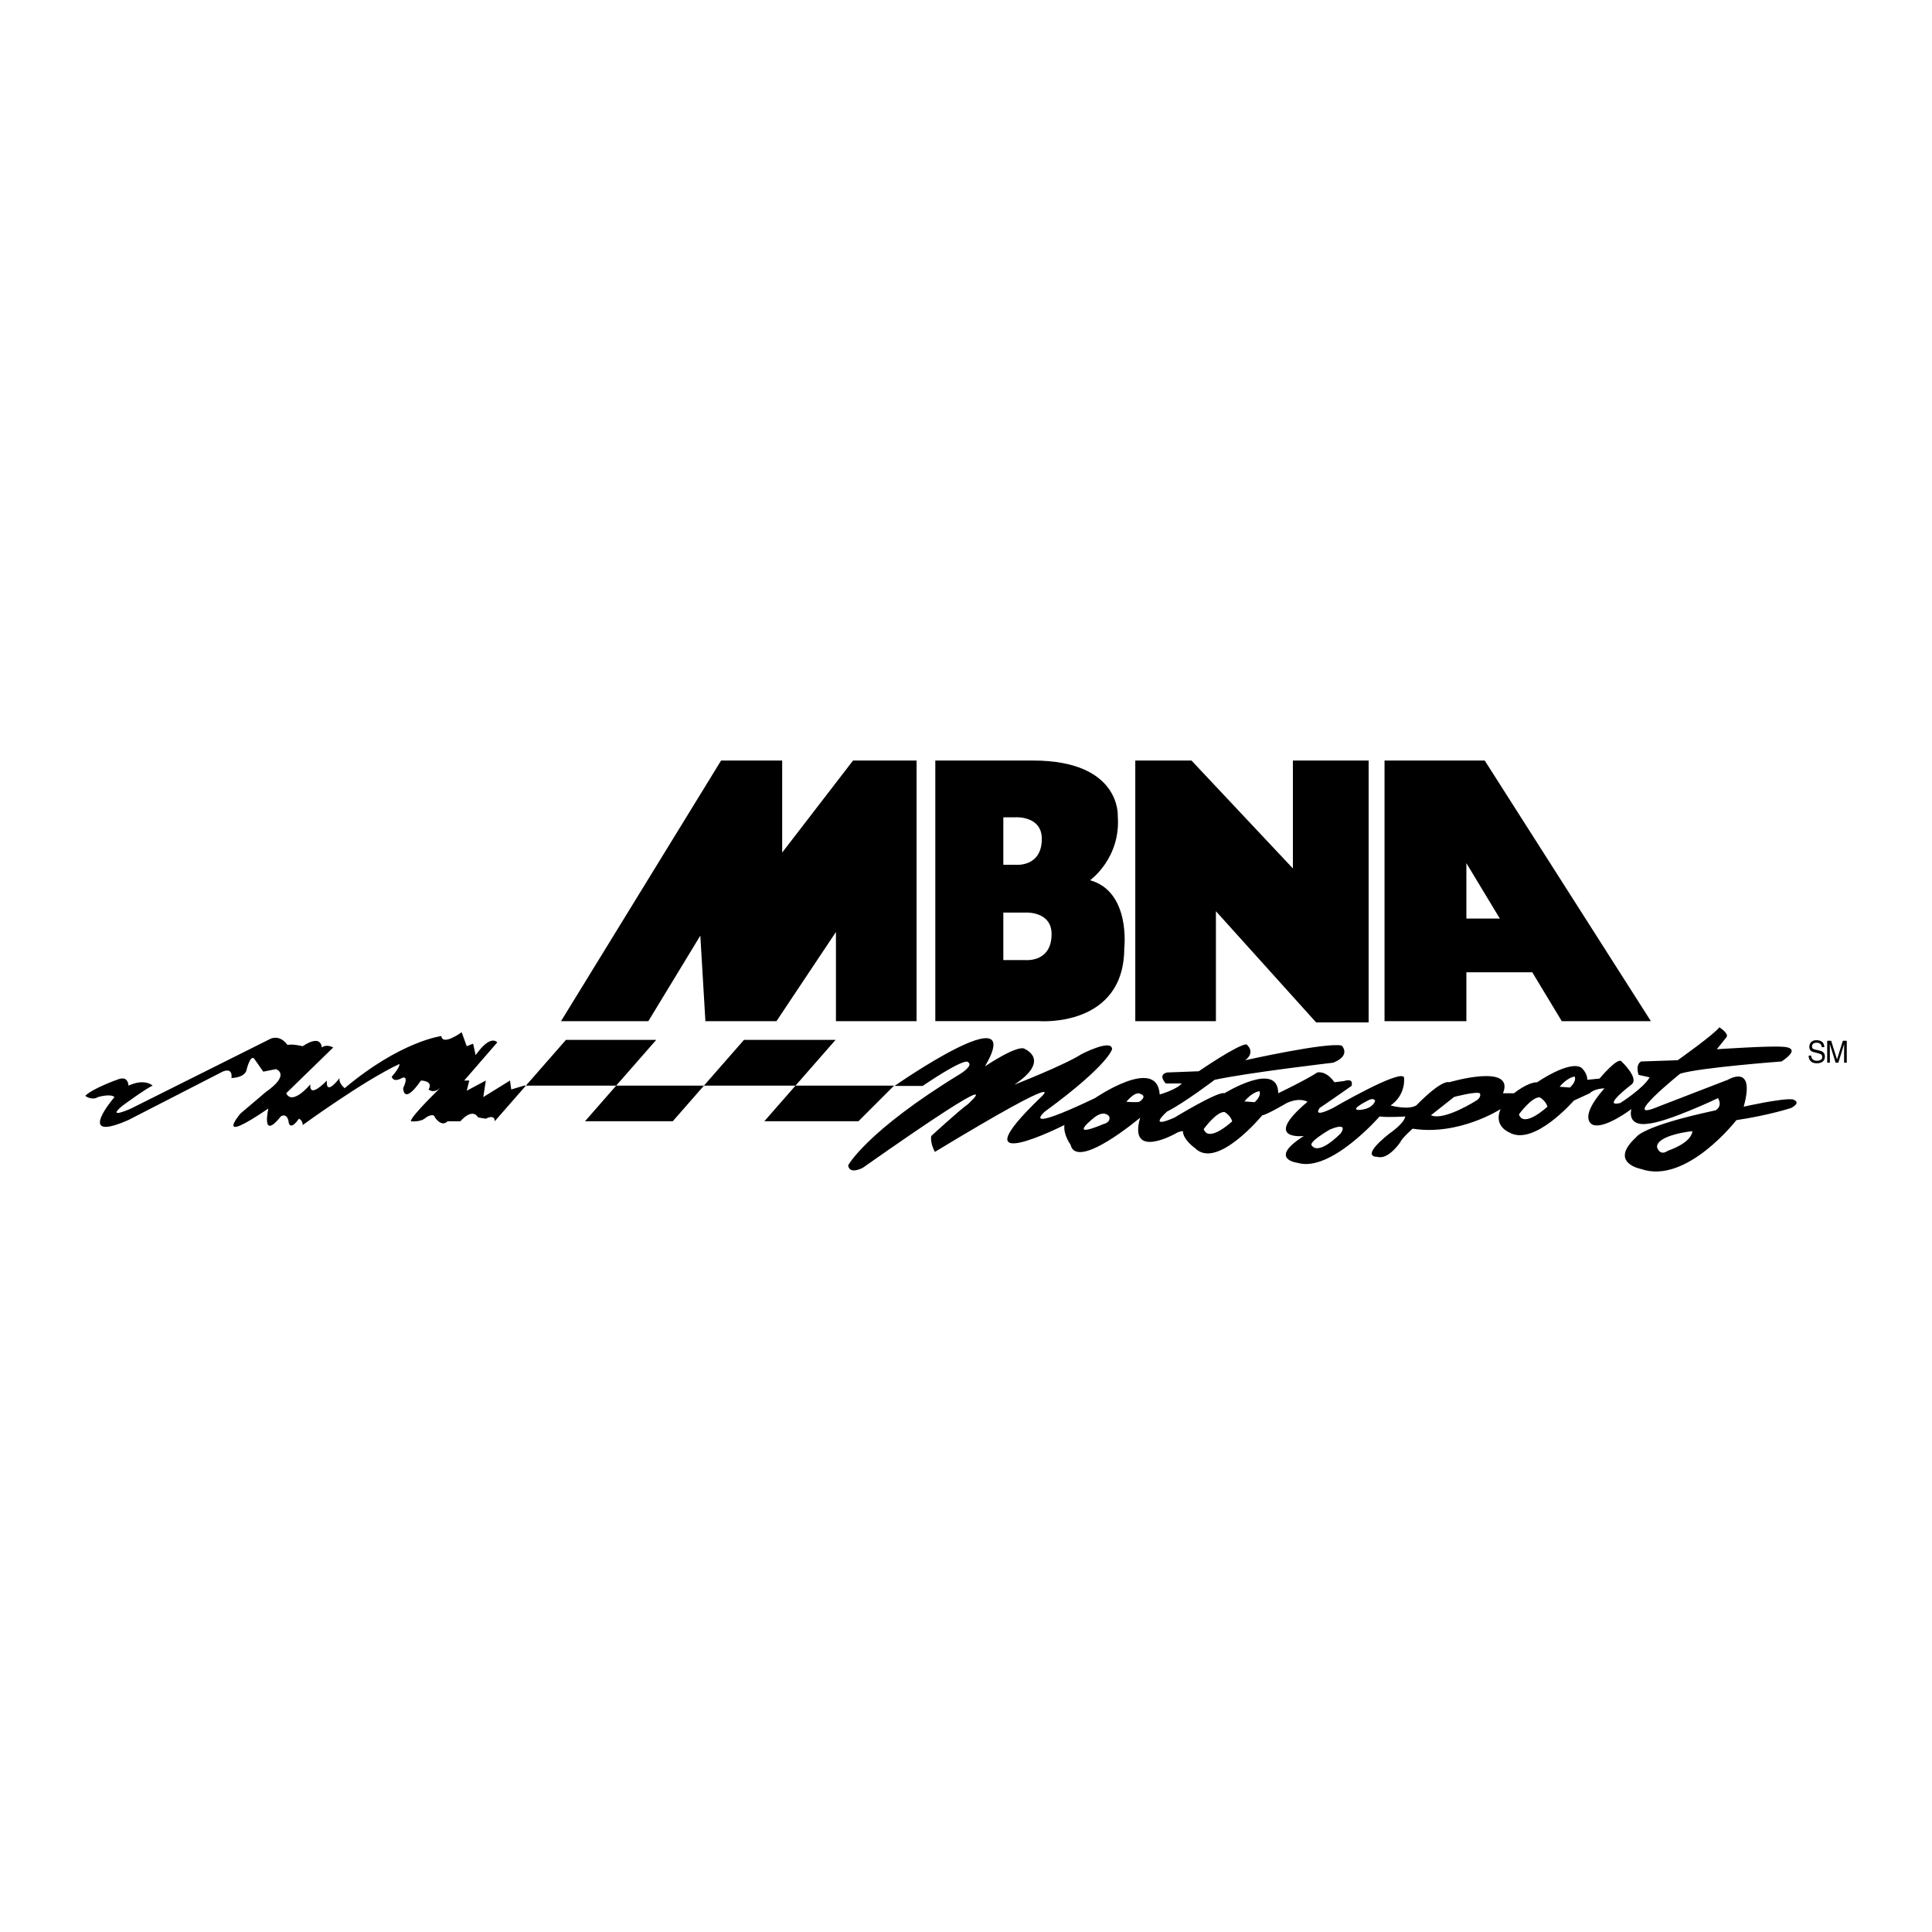
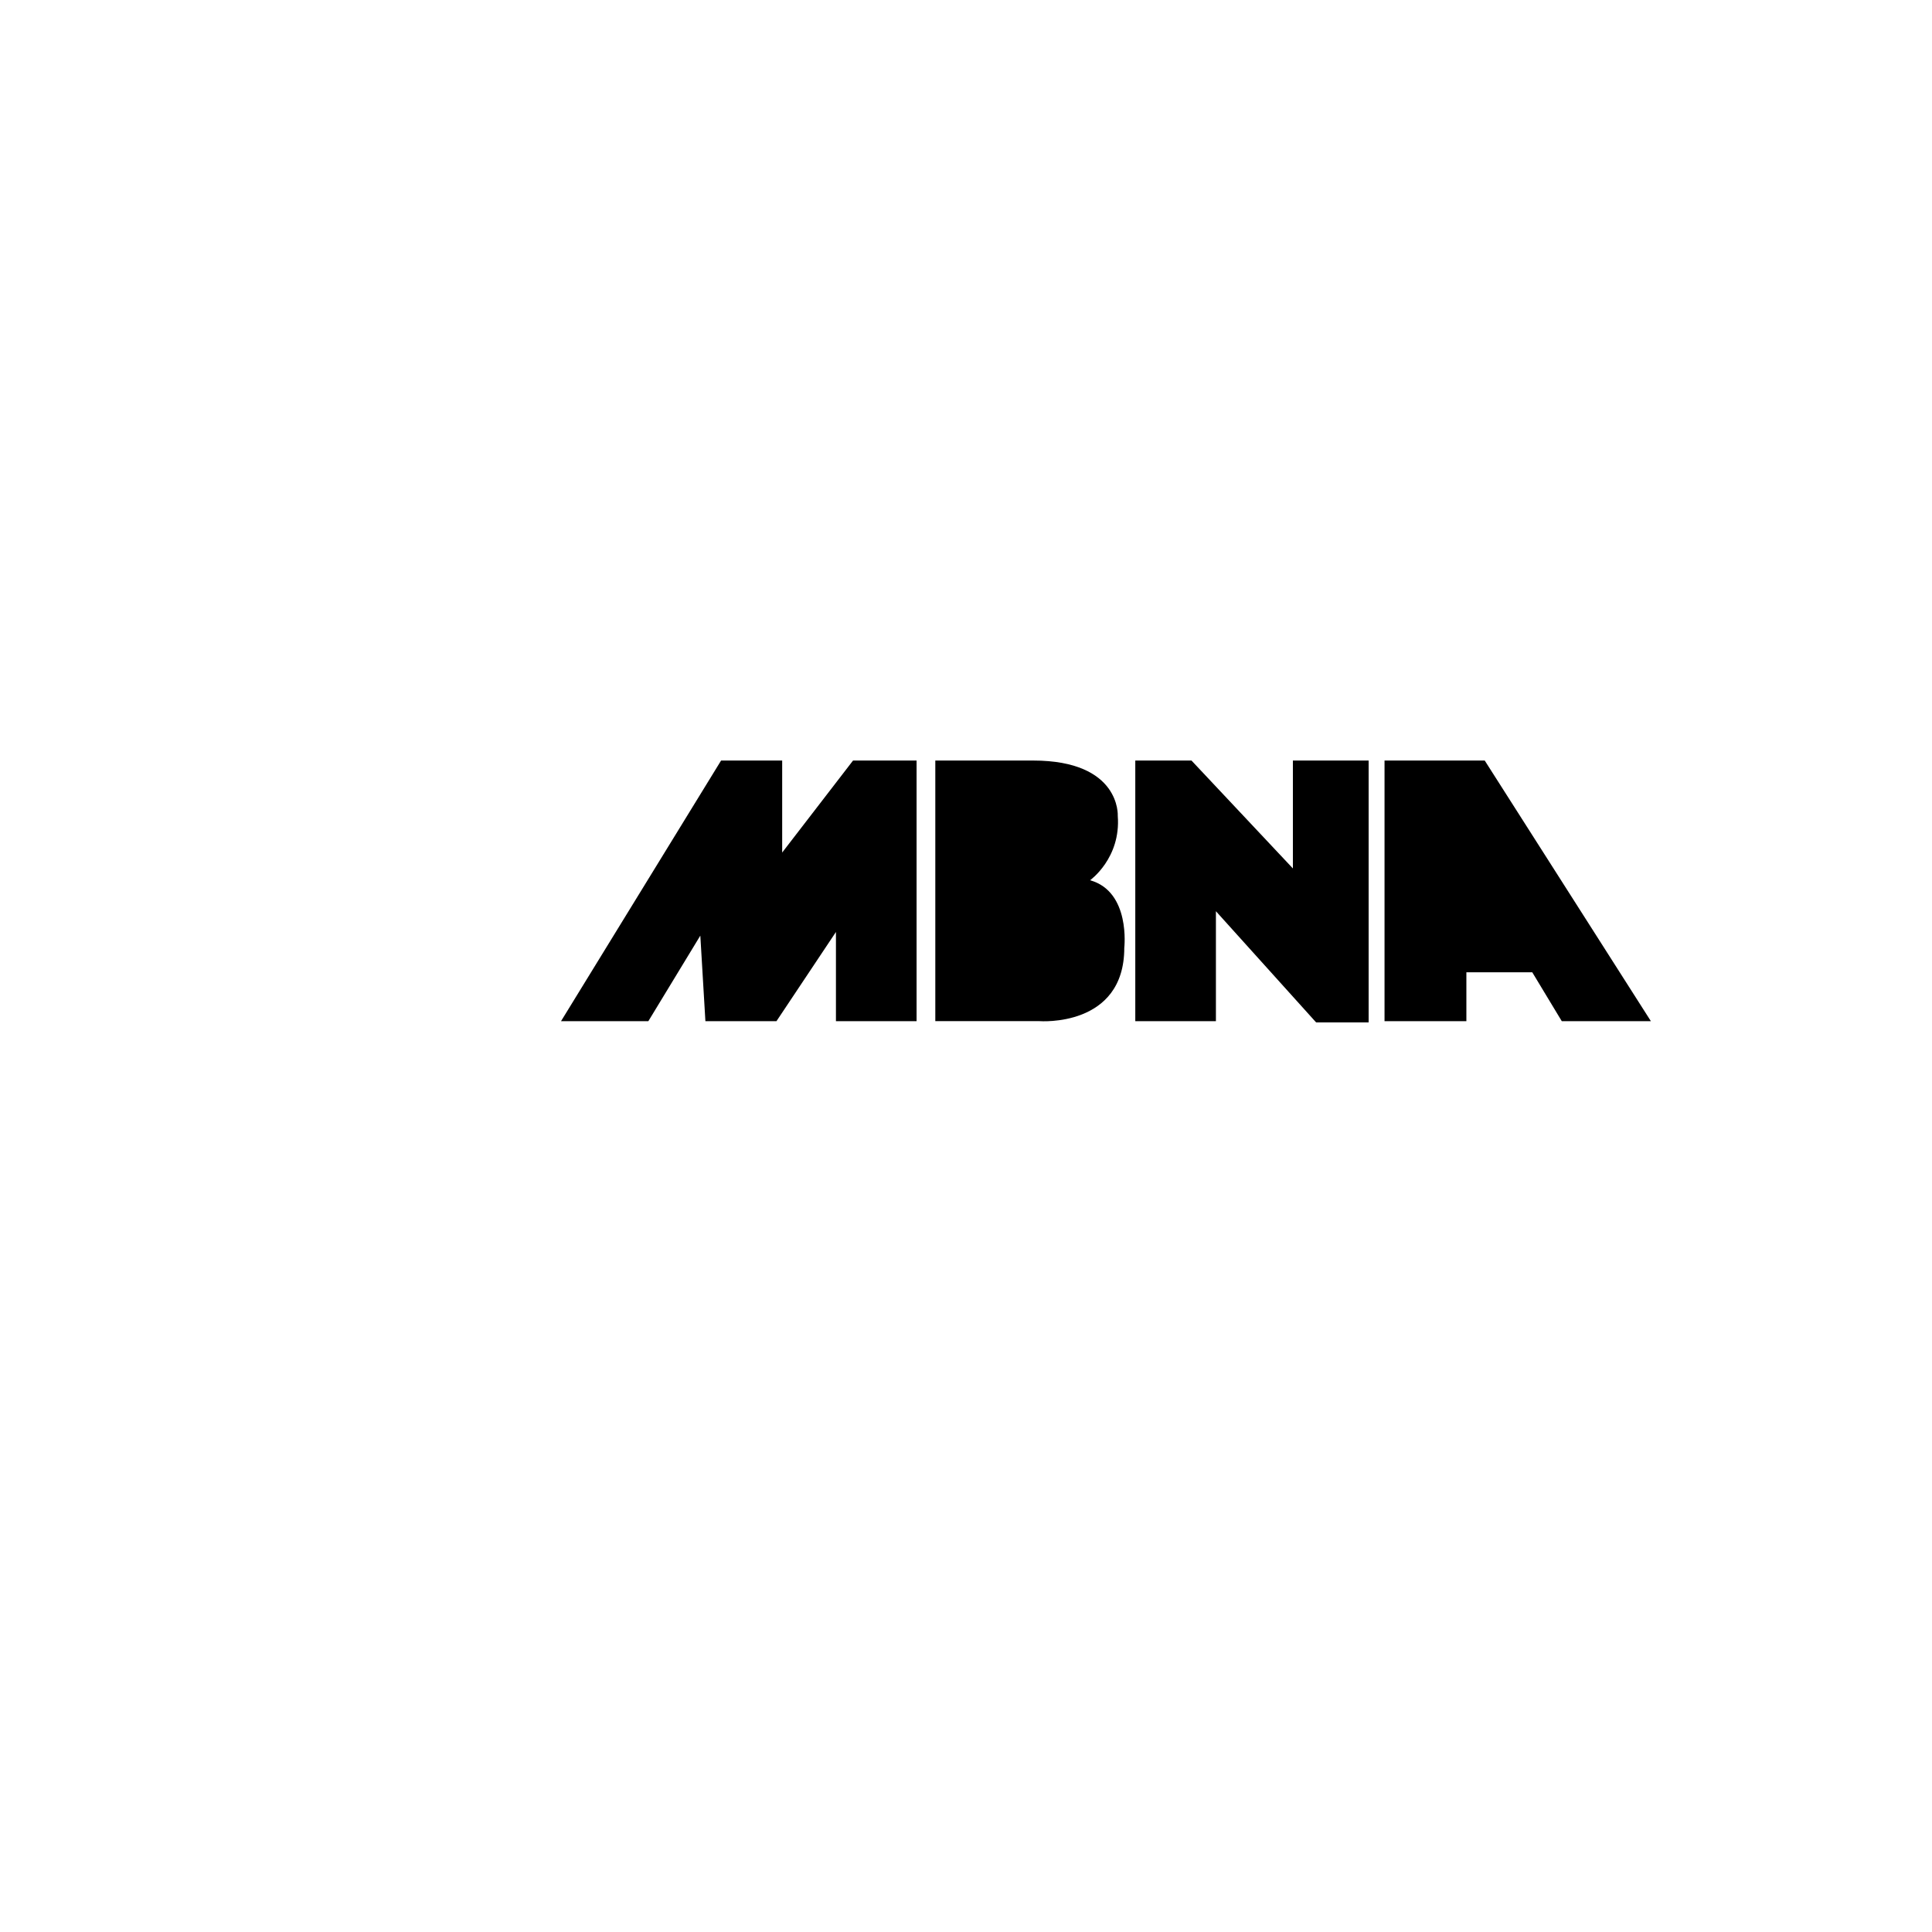
<svg xmlns="http://www.w3.org/2000/svg" width="2500" height="2500" viewBox="0 0 192.756 192.756">
  <g fill-rule="evenodd" clip-rule="evenodd">
    <path fill="#fff" d="M0 0h192.756v192.756H0V0z" />
    <path d="M93.316 75.879v26.001h10.403s8.451.65 8.451-7.313c0 0 .65-5.607-3.414-6.745 0 0 3.088-2.194 2.764-6.42 0 0 .326-5.523-8.451-5.523h-9.753zM85.108 75.879l-7.07 9.18v-9.18h-6.095l-15.969 26.002h8.712l5.185-8.533.507 8.533h7.091l5.933-8.898v8.898h8.045V75.879h-6.339zM113.268 101.881V75.879h5.607l10.117 10.765V75.879h7.557v26.125h-5.24l-9.997-11.093v10.97h-8.044z" />
-     <path d="M100.102 81.54v4.739h1.219s2.621.274 2.621-2.59c0-2.316-2.621-2.148-2.621-2.148h-1.219v-.001zM100.102 91.047v4.739h2.195s2.619.274 2.619-2.591c0-2.316-2.619-2.148-2.619-2.148h-2.195z" fill="#fff" />
    <path d="M155.818 101.881h8.891l-16.578-26.002h-9.996v26.002h8.166v-4.875h6.574l2.943 4.875z" />
-     <path fill="#fff" d="M146.301 91.642v-5.526l3.336 5.526h-3.336z" />
-     <path d="M92.056 108.342h-2.804s13.287-9.264 9.021-1.951c0 0 3.412-2.314 4.023-1.705 0 0 2.559 1.096-1.098 3.535 0 0 4.998-1.951 6.703-3.049 0 0 3.049-1.584 3.049-.486 0 0-.365 1.584-6.705 6.217 0 0-2.682 2.316 4.998-1.342 0 0 6.217-4.266 6.461-.365 0 0 1.707-.488 2.193-1.098h-1.584s-.854-.854.121-1.096l3.17-.123s3.9-2.682 4.754-2.682c0 0 .975.732-.121 1.584 0 0 8.166-1.828 9.629-1.461 0 0 .977.975-.854 1.705 0 0-8.41.977-11.824 1.707 0 0-3.047 2.316-4.754 3.17 0 0-2.072 1.828.732.609 0 0 4.389-2.682 4.998-2.438 0 0 5.363-3.293 5.363 0 0 0 2.803-1.342 3.9-2.072 0 0 .854-.244 1.707.975l.975-.121s.975-.367.732.486c0 0-2.072 1.463-3.17 2.193 0 0-.854 1.098 1.34 0 0 0 6.705-3.9 7.07-3.047 0 0 .244 1.707-1.34 2.805 0 0 1.707.486 2.559 0 0 0 2.439-2.561 3.293-2.316 0 0 6.582-1.951 5.363 1.098h1.096s1.342-1.098 2.316-1.098c0 0 3.17-2.195 4.389-1.463 0 0 .609.488.609 1.219l1.219-.121s1.83-2.195 2.195-1.707c0 0 1.828 1.707.975 2.316 0 0-3.047 2.314-1.098 1.828 0 0 2.316-1.463 2.926-2.561l-1.098-.244s-.365-.975.244-1.34l3.658-.123s3.777-2.682 4.145-3.291c0 0 .975.609.73.977l-.975 1.219s5.363-.365 6.582-.244c0 0 2.072 0-.121 1.463 0 0-8.168.609-10.119 1.219 0 0-6.215 4.998-2.193 3.291l6.949-2.682s2.803-1.707 1.584 2.682c0 0 3.779-.854 4.875-.73 0 0 .977.242-.121.852 0 0-2.193.732-5.484 1.221 0 0-4.998 6.459-9.51 4.875 0 0-3.291-.609-.486-3.17 0 0 .486-1.096 7.922-2.682 0 0 .732-.365.244-1.219 0 0-5.119 2.439-7.07 2.561 0 0-1.949.365-1.584-1.463 0 0-2.561 1.951-3.779 1.584 0 0-1.705-.486 1.098-3.656 0 0-.975 0-1.463.488l-1.584.73s-4.023 4.633-6.461 3.17c0 0-1.586-.609-.854-2.316 0 0-4.145 2.682-8.777 1.951 0 0-1.096.975-1.219 1.34 0 0-1.219 1.828-2.316 1.463 0 0-1.828.121 1.219-2.316 0 0 1.463-.975 1.586-1.707 0 0-1.707.123-2.561 0 0 0-4.875 5.607-8.168 4.633 0 0-3.047-.365.609-2.682 0 0-4.266.488.367-3.414 0 0-.732-.486-2.072.123 0 0-2.072 1.219-2.439 1.219 0 0-4.51 5.486-6.703 3.291 0 0-1.219-.854-1.219-1.707 0 0-.367 0-.732.244 0 0-4.754 2.682-3.535-1.584 0 0-6.338 5.363-6.947 2.682 0 0-.732-.975-.609-1.951 0 0-11.093 5.607-2.316-2.803 0 0 3.291-2.926-10.605 5.484 0 0-.488-.854-.366-1.584 0 0 2.926-2.682 3.657-3.17 0 0 5.119-4.631-10.483 6.34 0 0-1.34.73-1.462-.244 0 0 1.828-3.414 11.215-9.143 0 0 1.34-.822.731-1.158-.001-.001-.122-.579-4.511 2.376z" />
    <path d="M109.203 111.471s-2.926 2.275.854.691c0 0 .812-.162.609-.773 0 0-.447-.69-1.463.082zM112.373 109.926s1.016.082 1.301 0c0 0 .893-.568.039-.812 0-.001-.406-.284-1.34.812zM120.094 112.648s1.26-1.746 2.072-1.705c0 0 .609.324.771.934.001 0-2.357 2.193-2.843.771zM124.156 109.887l1.016.08s.691-.568.488-1.096c0 0-.691.039-1.504 1.016zM151.543 111.186s1.26-1.746 2.072-1.705c0 0 .609.324.771.934.001-.001-2.355 2.194-2.843.771zM155.607 108.424l1.016.08s.689-.568.486-1.096c0 0-.689.039-1.502 1.016zM132.689 112.689s-2.275 1.301-1.787 1.625c0 0 .527 1.057 2.844-1.219 0 .001.934-1.218-1.057-.406zM135.492 110.74s1.342.039 1.707-.895c0 0-.08-.326-.568-.123 0 .001-1.951.936-1.139 1.018zM142.766 111.268l2.316-1.828s2.154-.568 2.561-.365c0 0 .203.324-.285.689-.001 0-3.292 2.113-4.592 1.504zM168.854 112.852s-3.535.367-3.535 1.586c0 0 .244.975 1.096.365-.001 0 2.315-.733 2.439-1.951z" fill="#fff" />
-     <path d="M181.756 104.477c-.016-.34-.275-.447-.506-.447-.174 0-.467.053-.467.385 0 .188.123.248.242.279l.584.143c.264.068.461.238.461.586 0 .52-.447.662-.797.662-.379 0-.525-.123-.617-.211-.174-.166-.207-.35-.207-.555h.258c0 .396.301.514.562.514.199 0 .535-.055.535-.369 0-.23-.1-.303-.436-.389l-.418-.104c-.133-.033-.434-.135-.434-.516 0-.342.207-.676.701-.676.713 0 .783.455.795.697h-.256v.001zM183.984 106.025v-1.293c0-.064.006-.342.006-.547h-.006l-.572 1.84h-.273l-.574-1.836h-.006c0 .201.006.479.006.543v1.293h-.266v-2.189h.395l.582 1.852h.006l.58-1.852h.391v2.189h-.269zM51.009 108.695l-.127-.889-2.665 1.65.254-1.65-1.904 1.016.254-1.016h-.508l3.3-3.806s-.634-.887-2.157 1.27l-.254-1.143-.635.254-.507-1.395s-1.903 1.395-2.03.381c0 0-4.06.506-9.643 5.201 0 0-.634-.508-.507-1.016 0 0-1.396 1.904-1.269.254 0 0-1.777 1.904-1.65.381 0 0-1.776 2.158-2.411.889l4.694-4.568s-.634-.381-1.142 0c0 0 0-1.395-1.903-.127 0 0-1.015-.254-1.522-.127 0 0-.634-1.014-1.649-.635l-13.957 6.979s-2.538 1.143-.888-.252c0 0 2.411-1.777 3.045-2.031 0 0-.761-.762-2.411 0 0 0 0-1.016-1.015-.635 0 0-2.538.889-3.299 1.65 0 0 .634.508 1.269.127 0 0 1.269-.381 1.649 0 0 0-4.06 4.693 1.396 2.283l9.39-4.82s1.015-.508.888.633c0 0 1.396 0 1.522-.887 0 0 .381-1.523.762-1.016l.888 1.27 1.269-.254s1.523.506-1.015 2.283l-2.538 2.156s-2.792 3.299 2.792-.508c0 0-.761 3.299 1.269.762 0 0 .634-.381.761.635 0 0 .127.889 1.015-.381 0 0 .381.127.381.635 0 0 6.09-4.441 9.643-6.09 0 0 .127.254-.761 1.268 0 0 .127.635 1.015.127 0 0 .762-.381.127 1.016 0 0 0 1.777 1.776-.762 0 0 1.269 0 .761.889 0 0 .507.508 1.269-.254 0 0-3.045 2.918-3.045 3.426 0 0 1.015.127 1.522-.381 0 0 .761-.508.888 0 0 0 .635 1.016 1.269.381h1.269s1.142-1.395 1.776-.381l.761.127s.888-.508.888.254l3.108-3.553h-.19l-1.268.38zM58.368 111.867h8.755l3.108-3.553h-8.754l-3.109 3.553zM56.465 103.748l-3.997 4.566h9.009l3.997-4.566h-9.009zM74.229 103.748l-3.998 4.566h9.136l3.997-4.566h-9.135zM79.367 108.314l-3.109 3.553h9.39l3.553-3.553h-9.834z" />
  </g>
</svg>